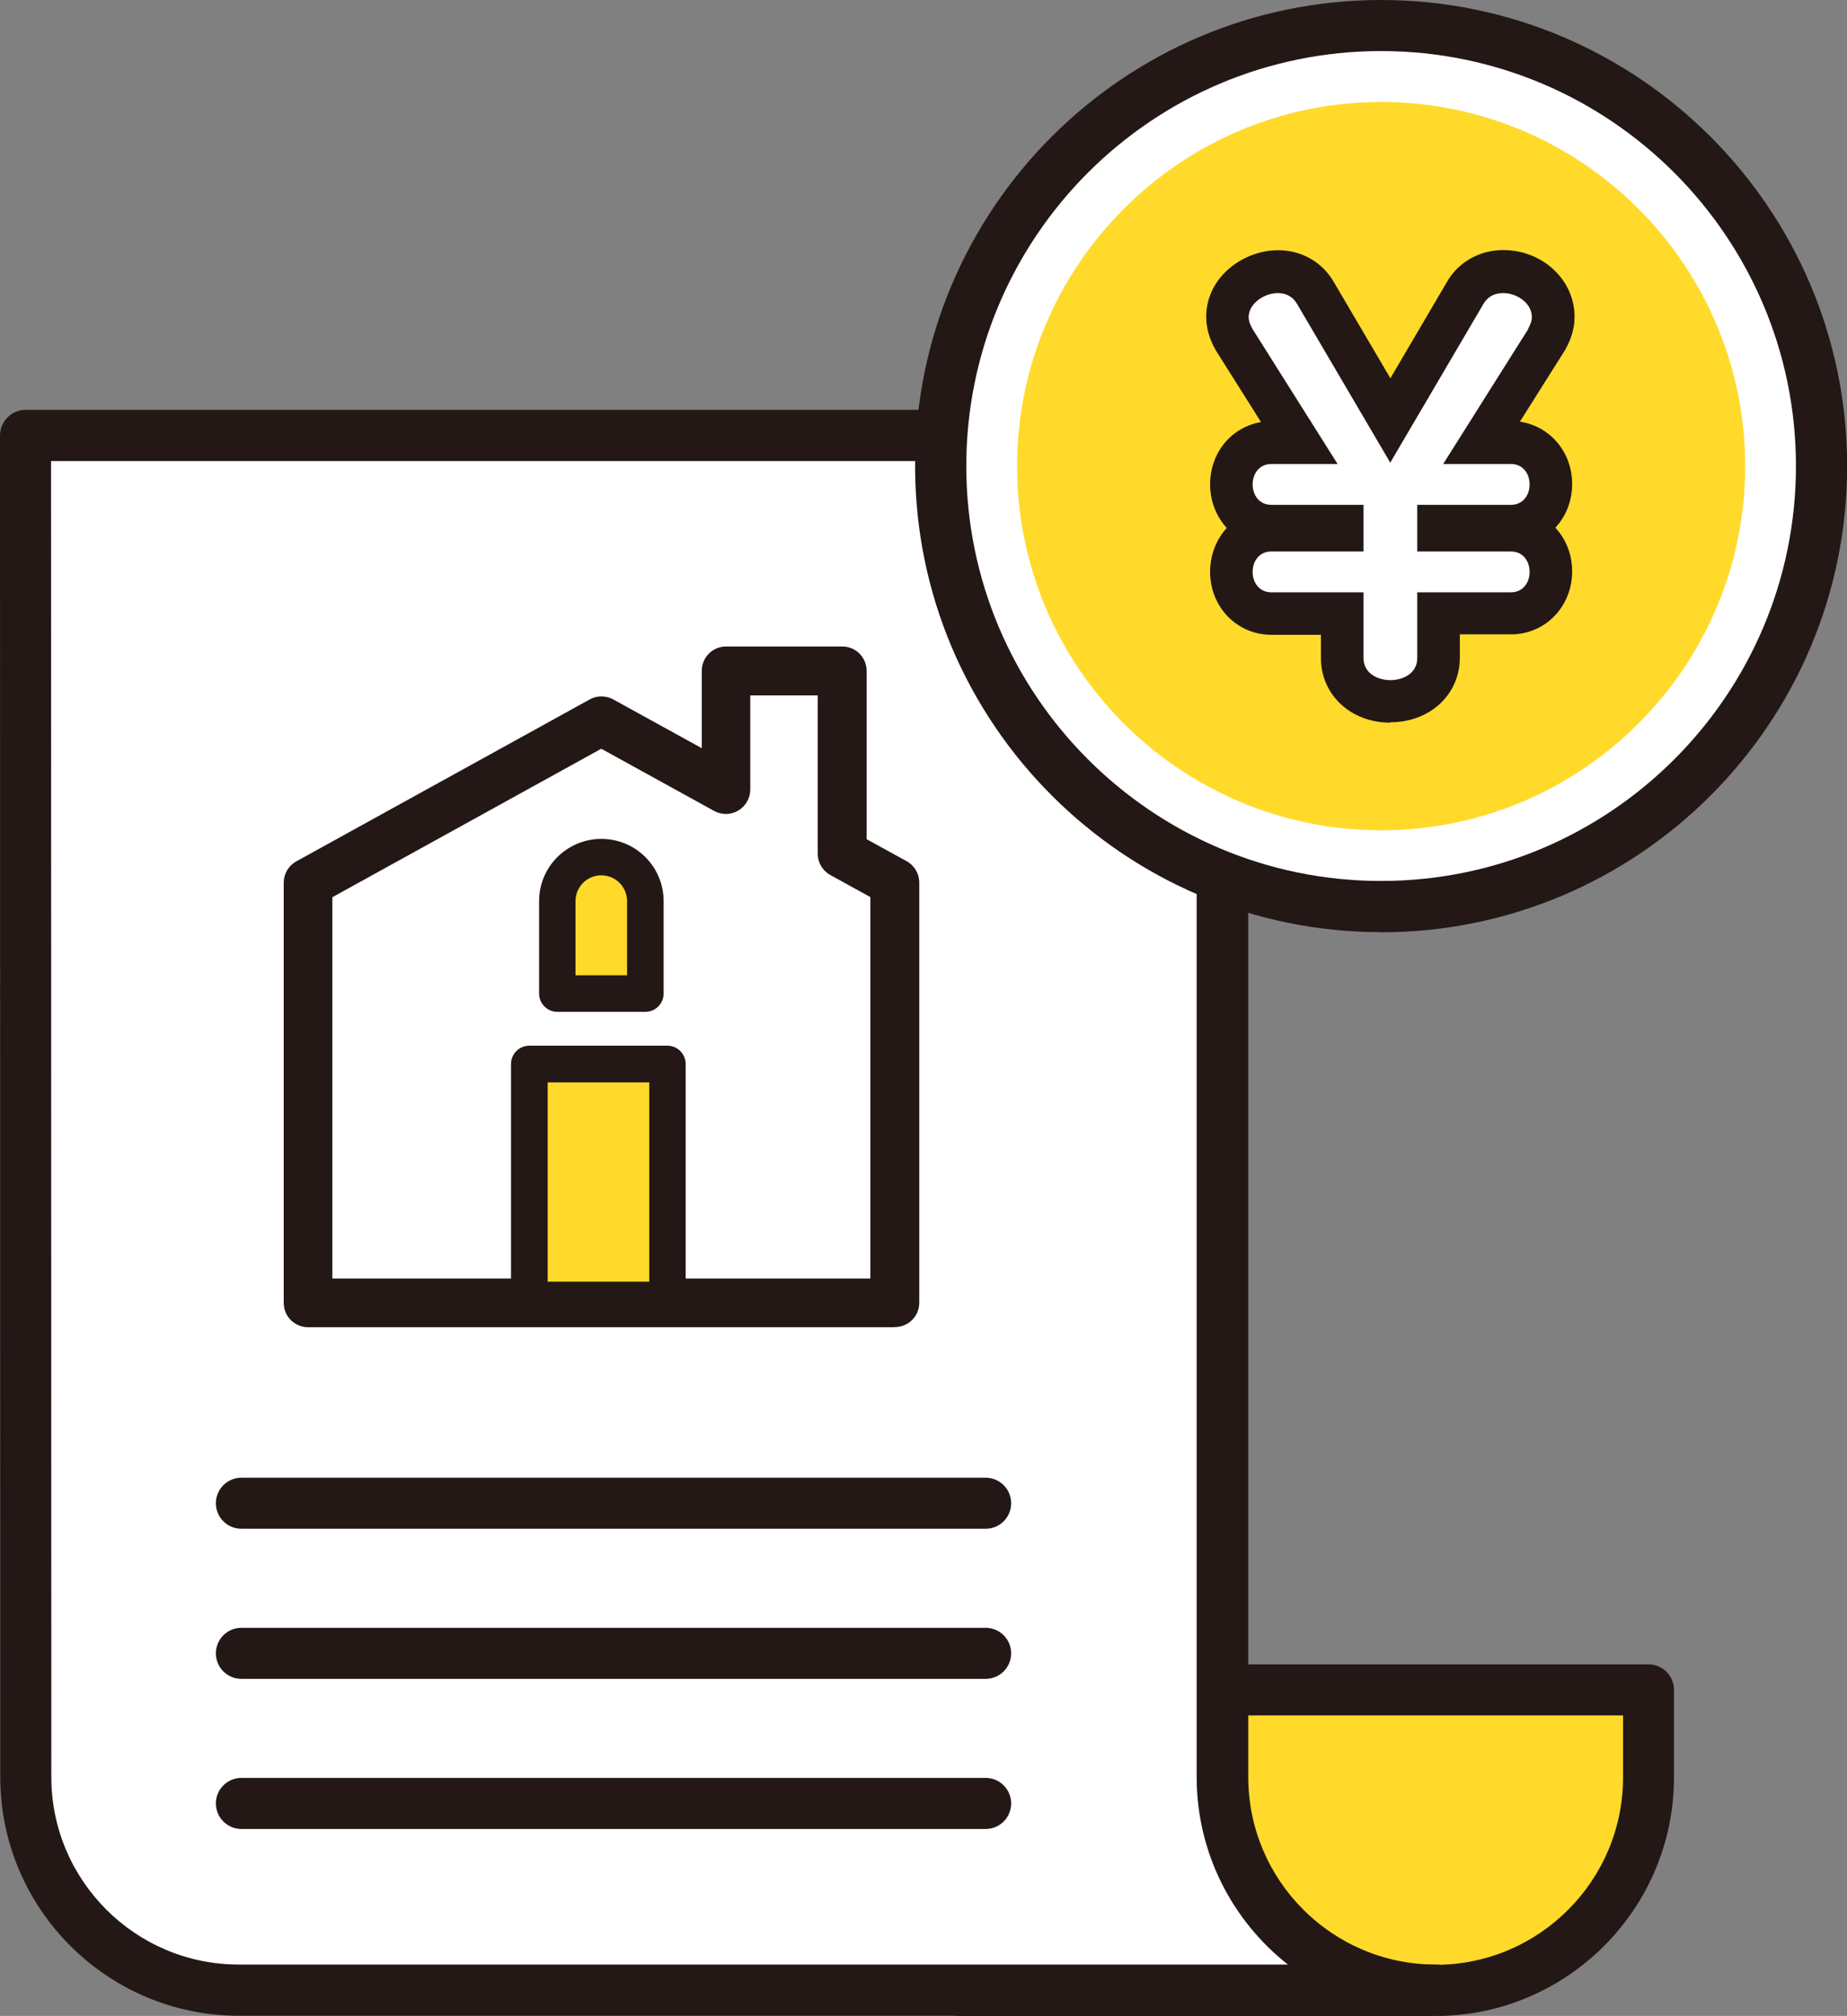
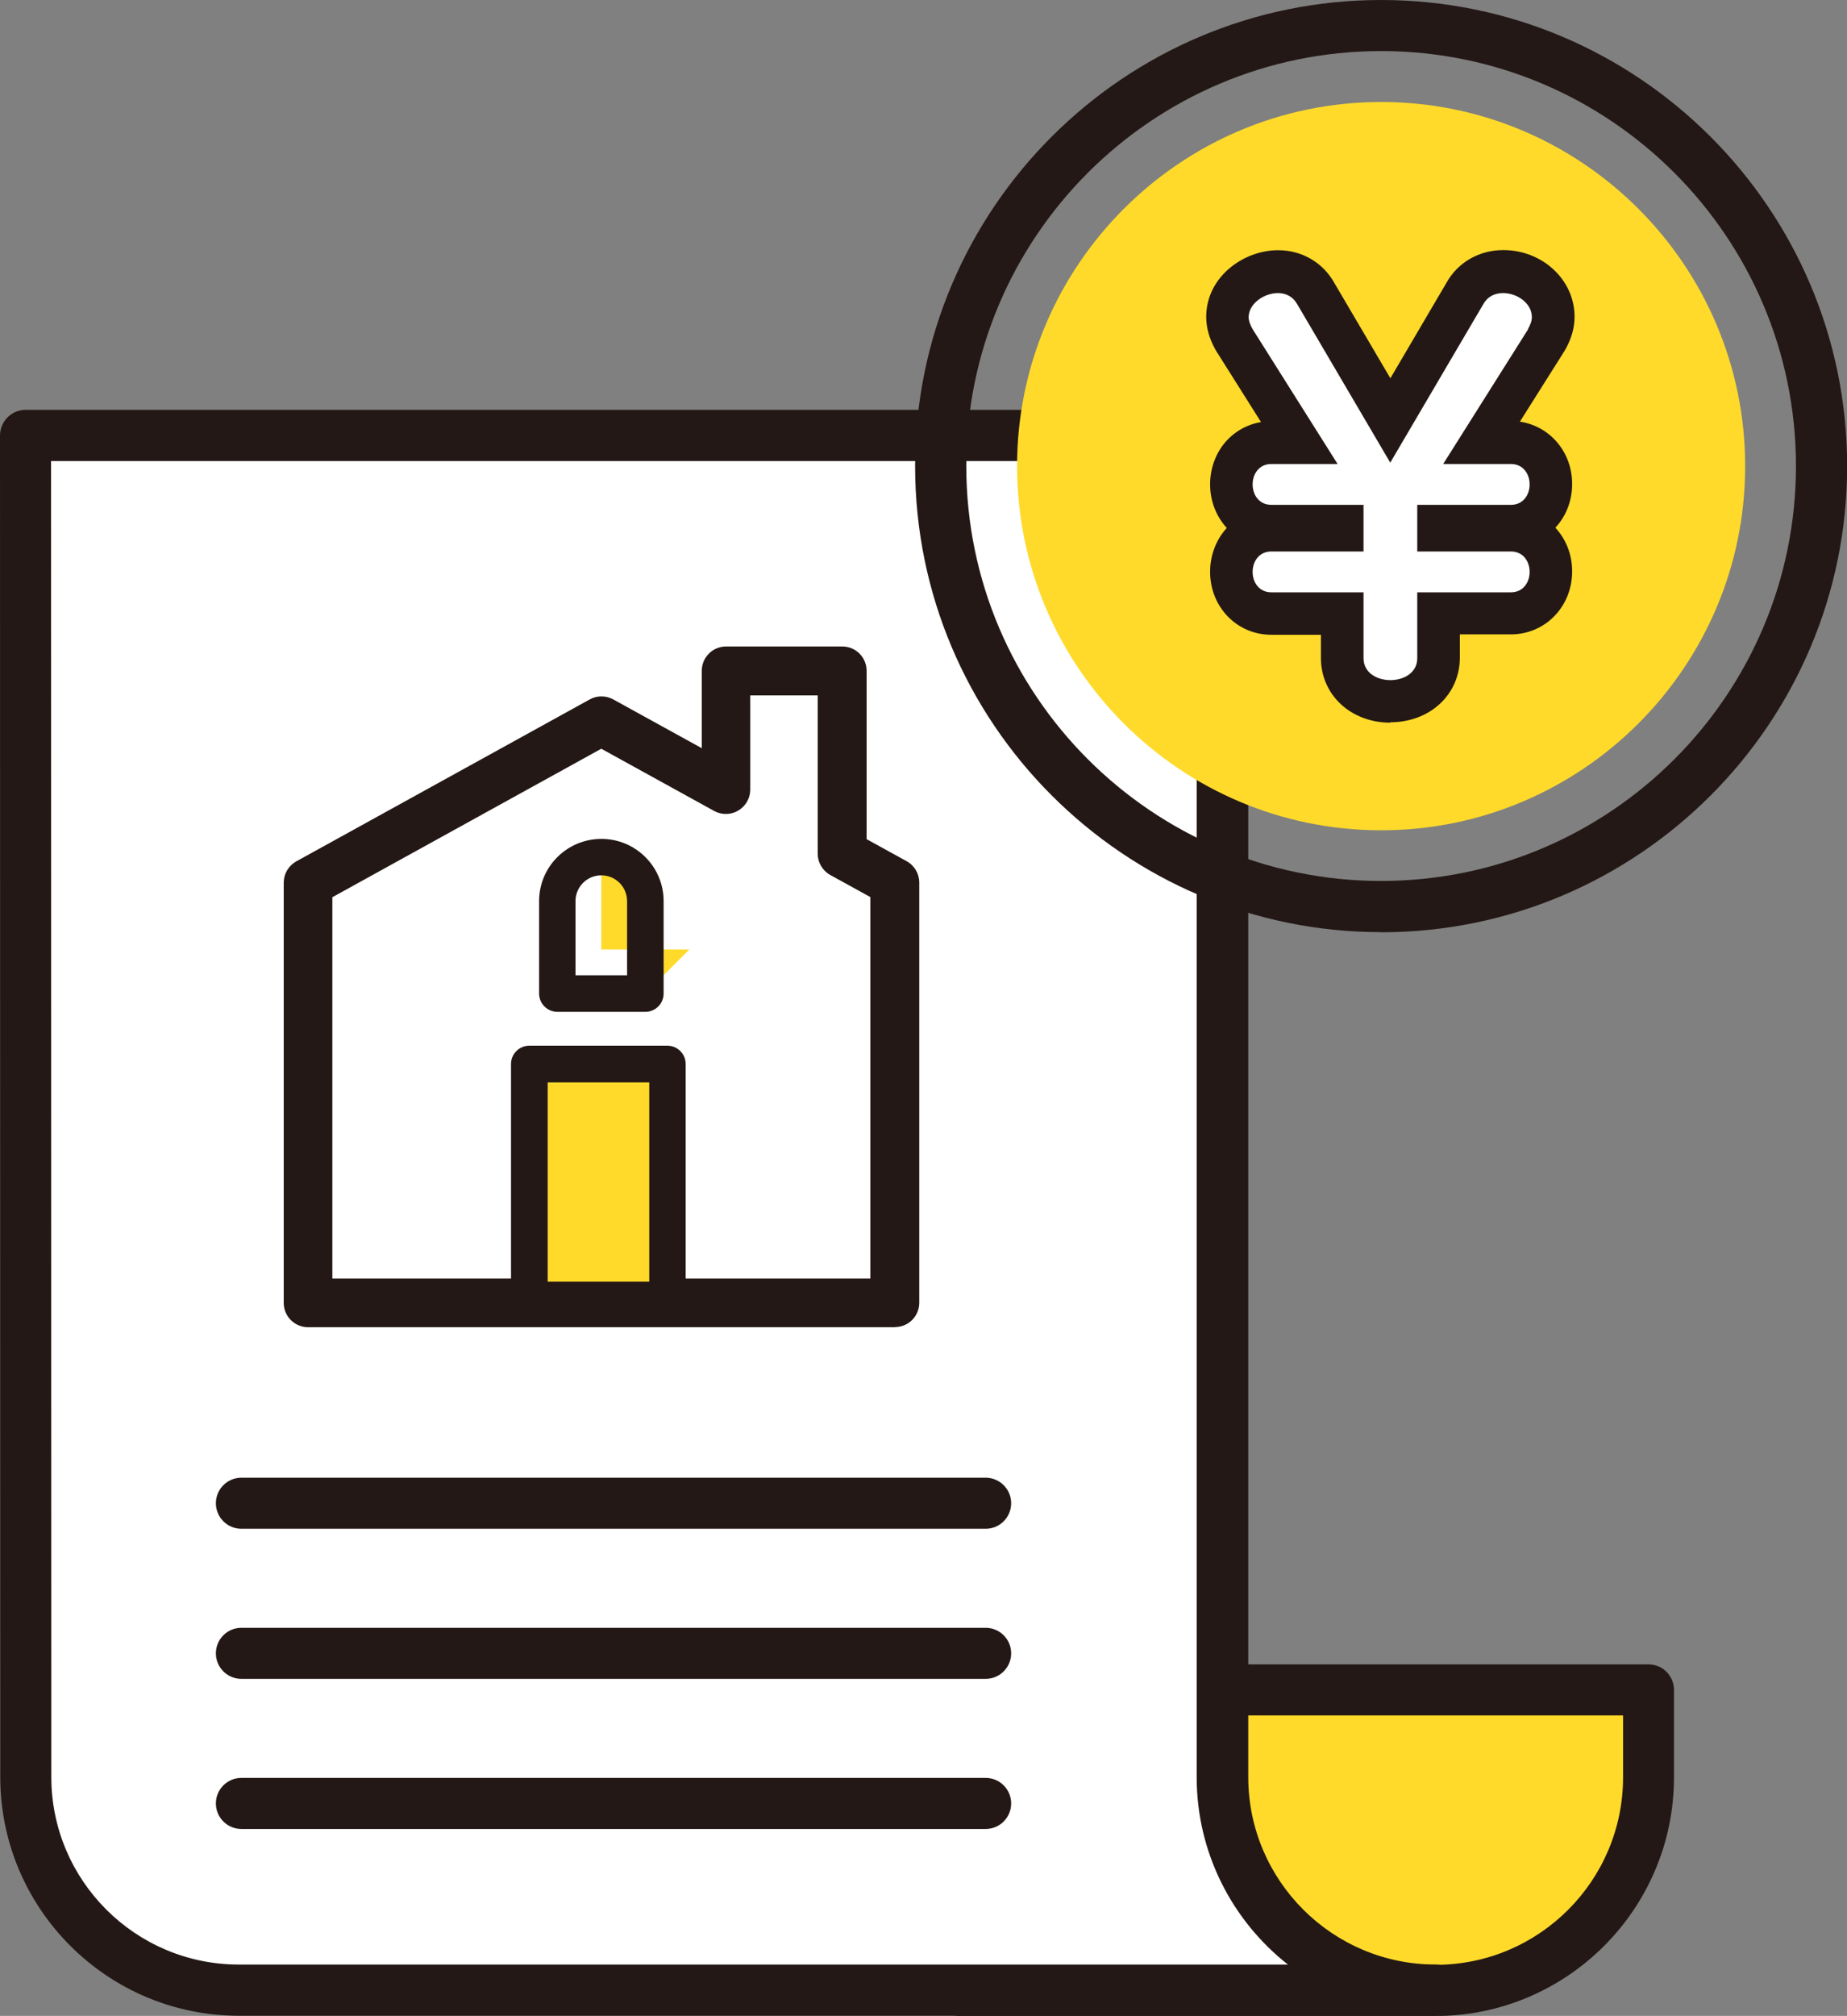
<svg xmlns="http://www.w3.org/2000/svg" id="design" viewBox="0 0 137.49 150.02">
  <rect x="0" y="0" width="137.49" height="150.02" fill="#808080" stroke="none" />
  <defs>
    <style>
      .cls-1 {
        fill: #fff;
      }

      .cls-2 {
        fill: #231815;
      }

      .cls-3 {
        fill: #ffda2a;
      }
    </style>
  </defs>
  <g>
    <g>
      <g>
        <path class="cls-3" d="M122.72,125.76v6.51c0,8.76-7.1,15.86-15.86,15.86h-35.47c8.76,0,15.86-7.1,15.86-15.86v-6.51s35.47,0,35.47,0Z" />
        <path class="cls-2" d="M106.86,150.02h-35.47c-1.05,0-1.9-.85-1.9-1.9s.85-1.9,1.9-1.9c7.69,0,13.95-6.26,13.95-13.95v-6.51c0-1.05.85-1.9,1.9-1.9h35.47c1.05,0,1.9.85,1.9,1.9v6.51c0,9.79-7.97,17.76-17.76,17.76ZM82.37,146.22h24.5c7.69,0,13.95-6.26,13.95-13.95v-4.61h-31.66v4.61c0,5.65-2.66,10.7-6.79,13.95Z" />
      </g>
      <g>
        <path class="cls-1" d="M91,32.41v84.97s0,14.87,0,14.87c0,8.76,7.1,15.86,15.86,15.86H17.78c-8.76,0-15.86-7.1-15.86-15.86l-.02-99.84h89.1Z" />
        <path class="cls-2" d="M106.85,150.01H17.78C7.99,150.01.02,142.04.02,132.25L0,32.41c0-.5.2-.99.56-1.35.36-.36.84-.56,1.35-.56h89.1c.5,0,.99.2,1.35.56.36.36.56.84.56,1.35v99.84c0,7.69,6.26,13.95,13.95,13.95,1.05,0,1.9.85,1.9,1.9s-.85,1.9-1.9,1.9ZM3.8,34.31l.02,97.94c0,7.69,6.26,13.95,13.95,13.95h78.1c-4.13-3.25-6.79-8.3-6.79-13.95V34.31s-85.29,0-85.29,0Z" />
      </g>
      <path class="cls-2" d="M73.36,113.77H17.97c-1.05,0-1.9-.85-1.9-1.9s.85-1.9,1.9-1.9h55.4c1.05,0,1.9.85,1.9,1.9s-.85,1.9-1.9,1.9Z" />
      <path class="cls-2" d="M73.36,124.94H17.97c-1.05,0-1.9-.85-1.9-1.9s.85-1.9,1.9-1.9h55.4c1.05,0,1.9.85,1.9,1.9s-.85,1.9-1.9,1.9Z" />
      <path class="cls-2" d="M73.36,136.11H17.97c-1.05,0-1.9-.85-1.9-1.9s.85-1.9,1.9-1.9h55.4c1.05,0,1.9.85,1.9,1.9s-.85,1.9-1.9,1.9Z" />
    </g>
    <g>
      <g>
        <g>
-           <polygon class="cls-1" points="62.68 63.53 62.68 49.93 54.04 49.93 54.04 58.76 44.76 53.64 22.93 65.69 22.93 96.96 66.6 96.96 66.6 65.69 62.68 63.53" />
          <path class="cls-2" d="M66.6,98.77H22.93c-1,0-1.81-.81-1.81-1.81v-31.27c0-.66.36-1.27.94-1.59l21.84-12.05c.54-.3,1.2-.3,1.75,0l6.59,3.63v-5.76c0-1,.81-1.81,1.81-1.81h8.65c1,0,1.81.81,1.81,1.81v12.53l2.98,1.64c.58.32.94.93.94,1.59v31.27c0,1-.81,1.81-1.81,1.81ZM24.74,95.15h40.05v-28.39l-2.98-1.64c-.58-.32-.94-.93-.94-1.59v-11.78h-5.02v7.01c0,.64-.34,1.23-.89,1.56-.55.33-1.24.34-1.8.03l-8.4-4.63-20.02,11.05v28.39Z" />
        </g>
        <g>
          <rect class="cls-3" x="39.41" y="79.19" width="10.28" height="17.55" />
          <path class="cls-2" d="M49.68,98.09h-10.28c-.75,0-1.36-.61-1.36-1.36v-17.55c0-.75.61-1.36,1.36-1.36h10.28c.75,0,1.36.61,1.36,1.36v17.55c0,.75-.61,1.36-1.36,1.36ZM40.77,95.38h7.56v-14.83h-7.56v14.83Z" />
        </g>
      </g>
      <g>
-         <path class="cls-3" d="M48.04,73.94v-6.88c0-1.81-1.47-3.28-3.28-3.28s-3.28,1.47-3.28,3.28v6.88h6.55Z" />
+         <path class="cls-3" d="M48.04,73.94v-6.88c0-1.81-1.47-3.28-3.28-3.28v6.88h6.55Z" />
        <path class="cls-2" d="M48.04,75.3h-6.55c-.75,0-1.36-.61-1.36-1.36v-6.88c0-2.56,2.08-4.63,4.64-4.63s4.63,2.08,4.63,4.63v6.88c0,.75-.61,1.36-1.36,1.36ZM42.85,72.58h3.83v-5.52c0-1.06-.86-1.92-1.92-1.92s-1.92.86-1.92,1.92v5.52Z" />
      </g>
    </g>
  </g>
  <g>
    <g>
-       <path class="cls-1" d="M102.81,67.47c-18.08,0-32.78-14.71-32.78-32.78S84.73,1.9,102.81,1.9s32.78,14.71,32.78,32.78-14.71,32.78-32.78,32.78Z" />
      <path class="cls-2" d="M102.81,69.37c-19.13,0-34.69-15.56-34.69-34.69S83.68,0,102.81,0s34.69,15.56,34.69,34.69-15.56,34.69-34.69,34.69ZM102.81,3.8c-17.03,0-30.88,13.85-30.88,30.88s13.85,30.88,30.88,30.88,30.88-13.85,30.88-30.88S119.83,3.8,102.81,3.8Z" />
    </g>
    <path class="cls-3" d="M102.81,61.79c-14.95,0-27.1-12.16-27.1-27.1s12.16-27.1,27.1-27.1,27.1,12.16,27.1,27.1-12.16,27.1-27.1,27.1Z" />
    <g>
      <path class="cls-2" d="M103.5,53.78c-2.95,0-5.17-2.07-5.17-4.81v-1.73h-3.69c-2.56,0-4.56-2.06-4.56-4.69,0-1.13.38-2.21,1.06-3.05.06-.07.12-.14.18-.21-.77-.84-1.24-1.98-1.24-3.25,0-1.13.38-2.21,1.06-3.05.69-.84,1.66-1.4,2.73-1.58l-3.31-5.25s-.06-.1-.09-.15c-.46-.83-.68-1.63-.68-2.43,0-2.97,2.77-4.96,5.35-4.96,1.77,0,3.34.91,4.19,2.44l4.17,7.09,4.2-7.15c.83-1.47,2.41-2.39,4.2-2.39,2.93,0,5.31,2.22,5.31,4.96,0,.81-.22,1.6-.68,2.43-.03.05-.06.1-.09.15l-3.3,5.23c2.23.33,3.89,2.25,3.89,4.64,0,1.27-.47,2.42-1.25,3.25.78.84,1.25,1.98,1.25,3.25,0,2.63-2.01,4.69-4.56,4.69h-3.8v1.73c0,2.74-2.22,4.81-5.17,4.81ZM113.76,24.49h0,0ZM93.84,24.24s.02.03.02.04l-.02-.04ZM113.2,24.19l-.03.04s.02-.03.03-.04Z" />
      <path class="cls-1" d="M113.76,24.49l-6.33,10.04h5.04c1.86,0,1.86,3.04,0,3.04h-6.97v3.47h6.97c1.86,0,1.86,3.04,0,3.04h-6.97v4.9c0,2.18-4,2.18-4,0v-4.9h-6.86c-1.86,0-1.86-3.04,0-3.04h6.86v-3.47h-6.86c-1.86,0-1.86-3.04,0-3.04h4.93l-6.33-10.04c-.18-.32-.29-.61-.29-.89,0-1,1.14-1.79,2.18-1.79.57,0,1.11.25,1.43.82l6.93,11.8,6.93-11.8c.32-.57.86-.82,1.47-.82,1.04,0,2.14.75,2.14,1.79,0,.29-.11.57-.29.89Z" />
    </g>
  </g>
</svg>